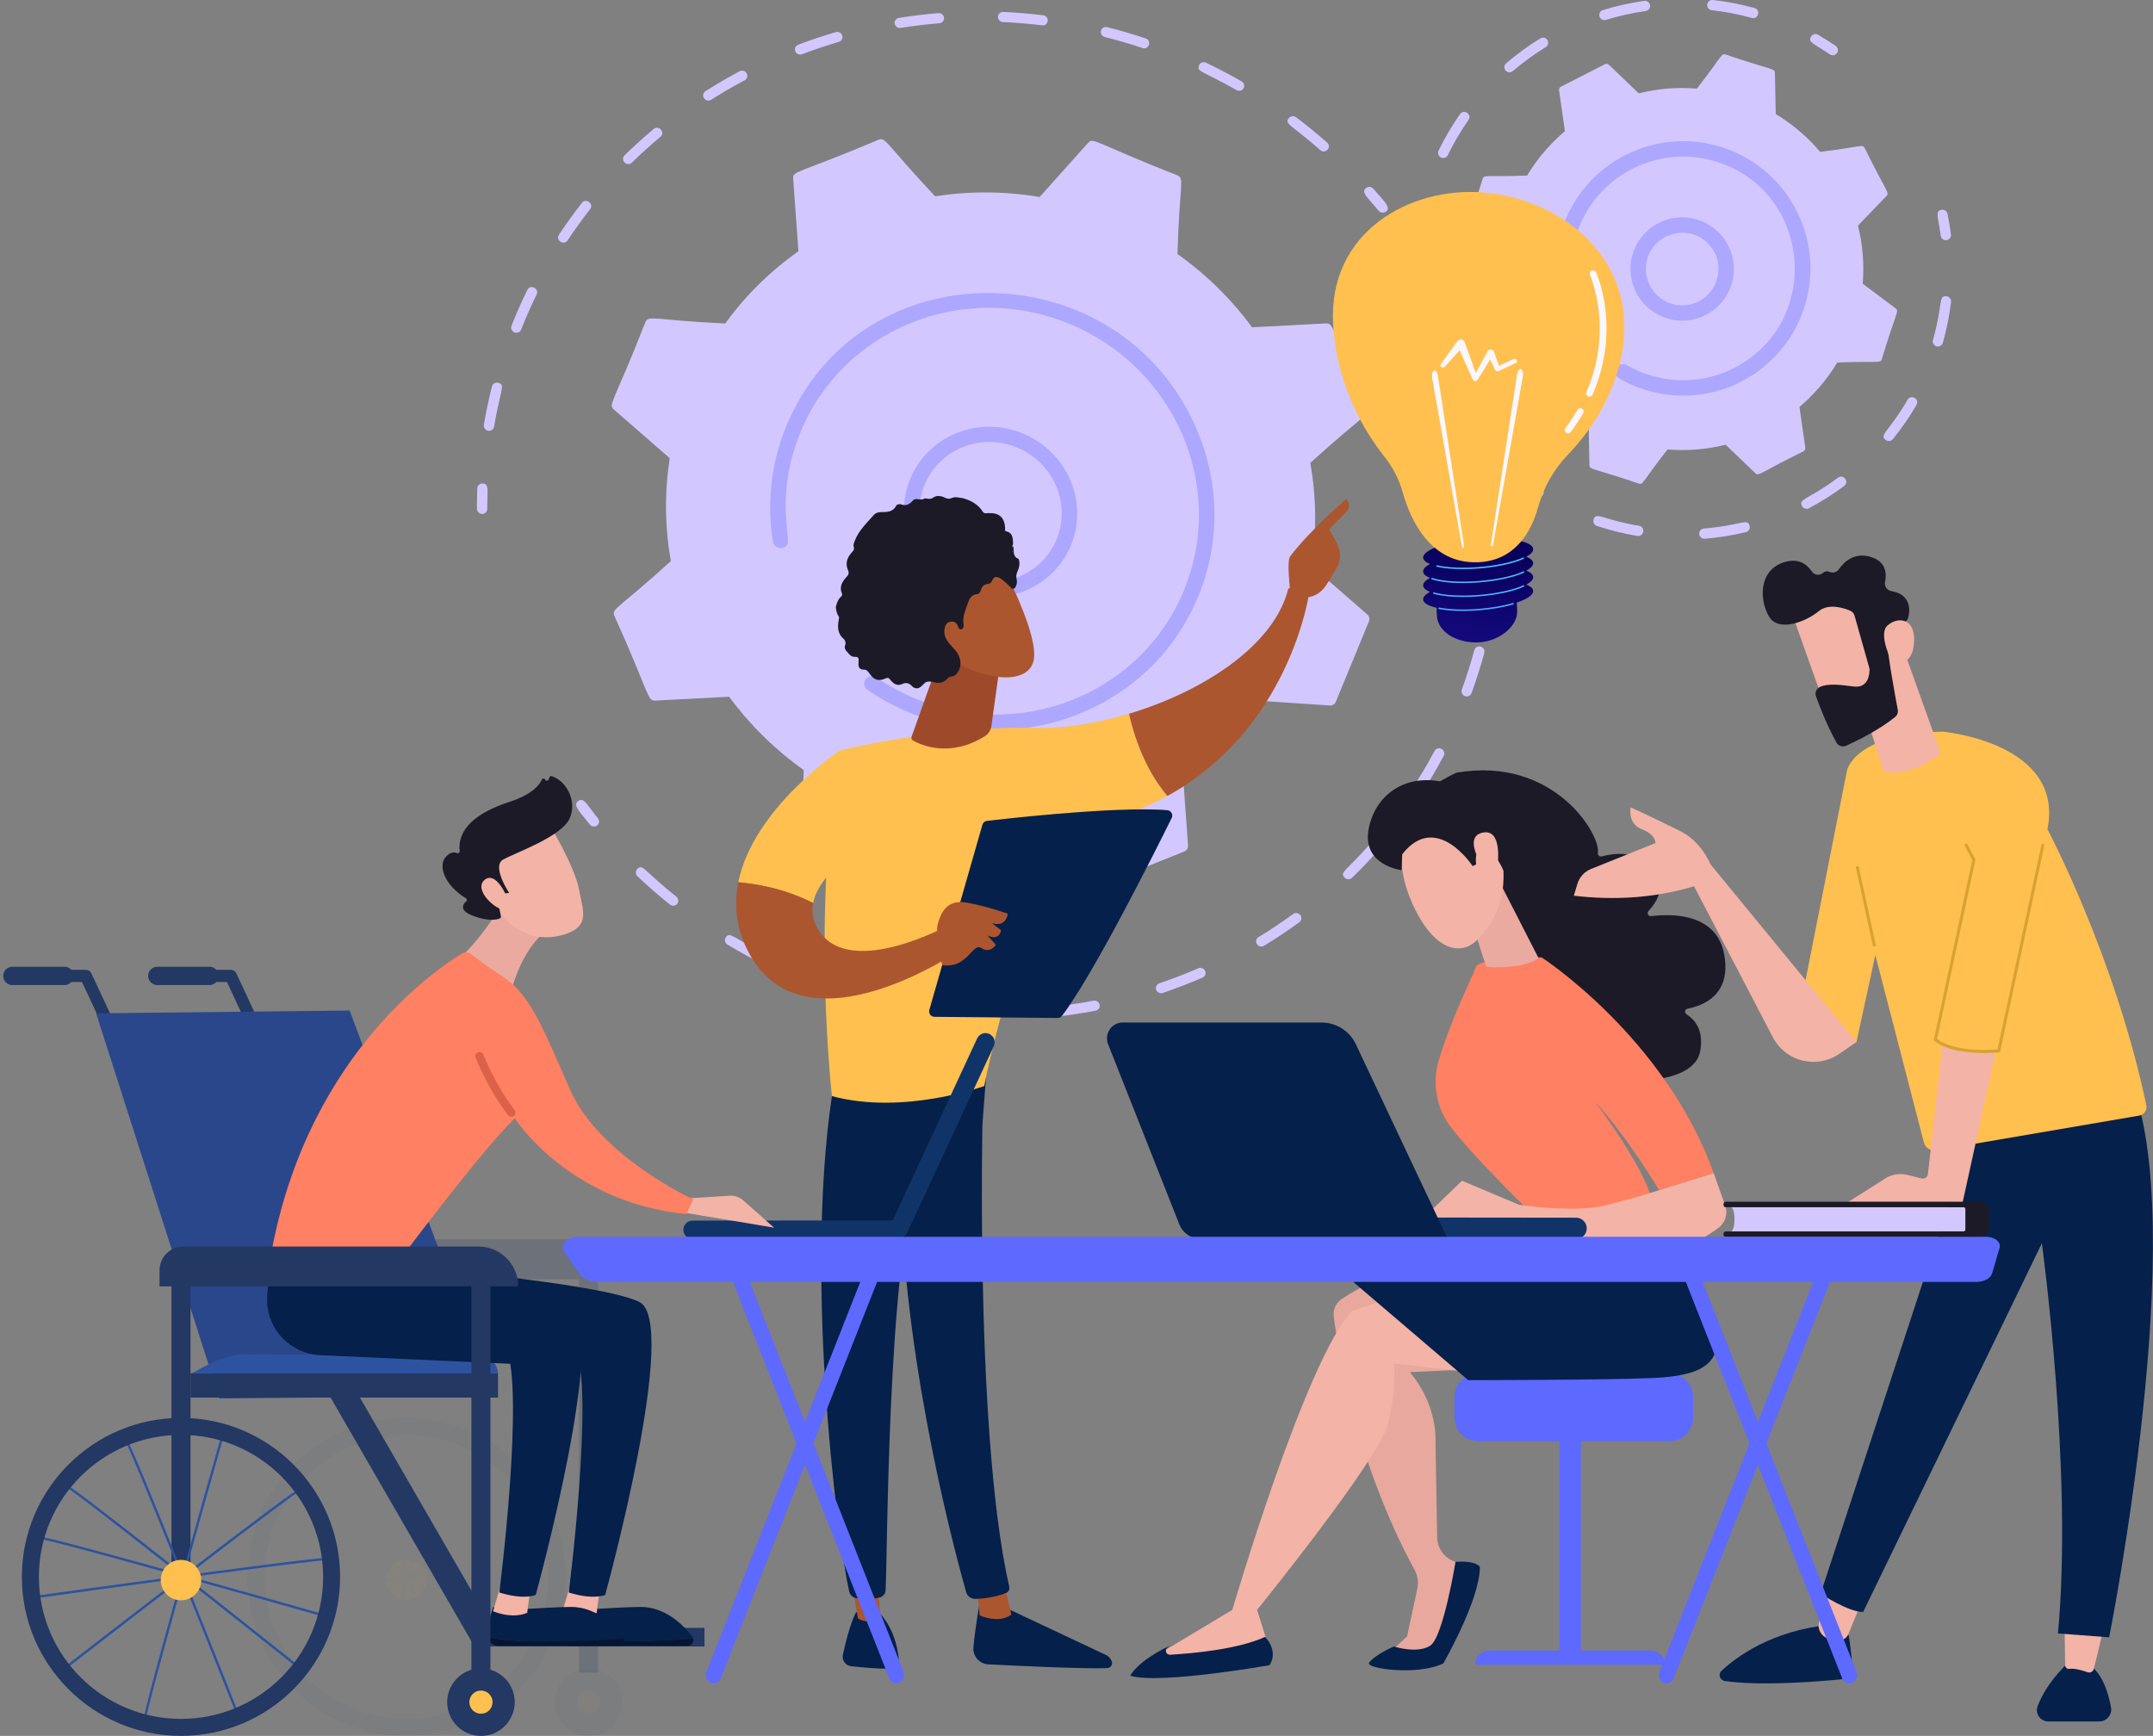
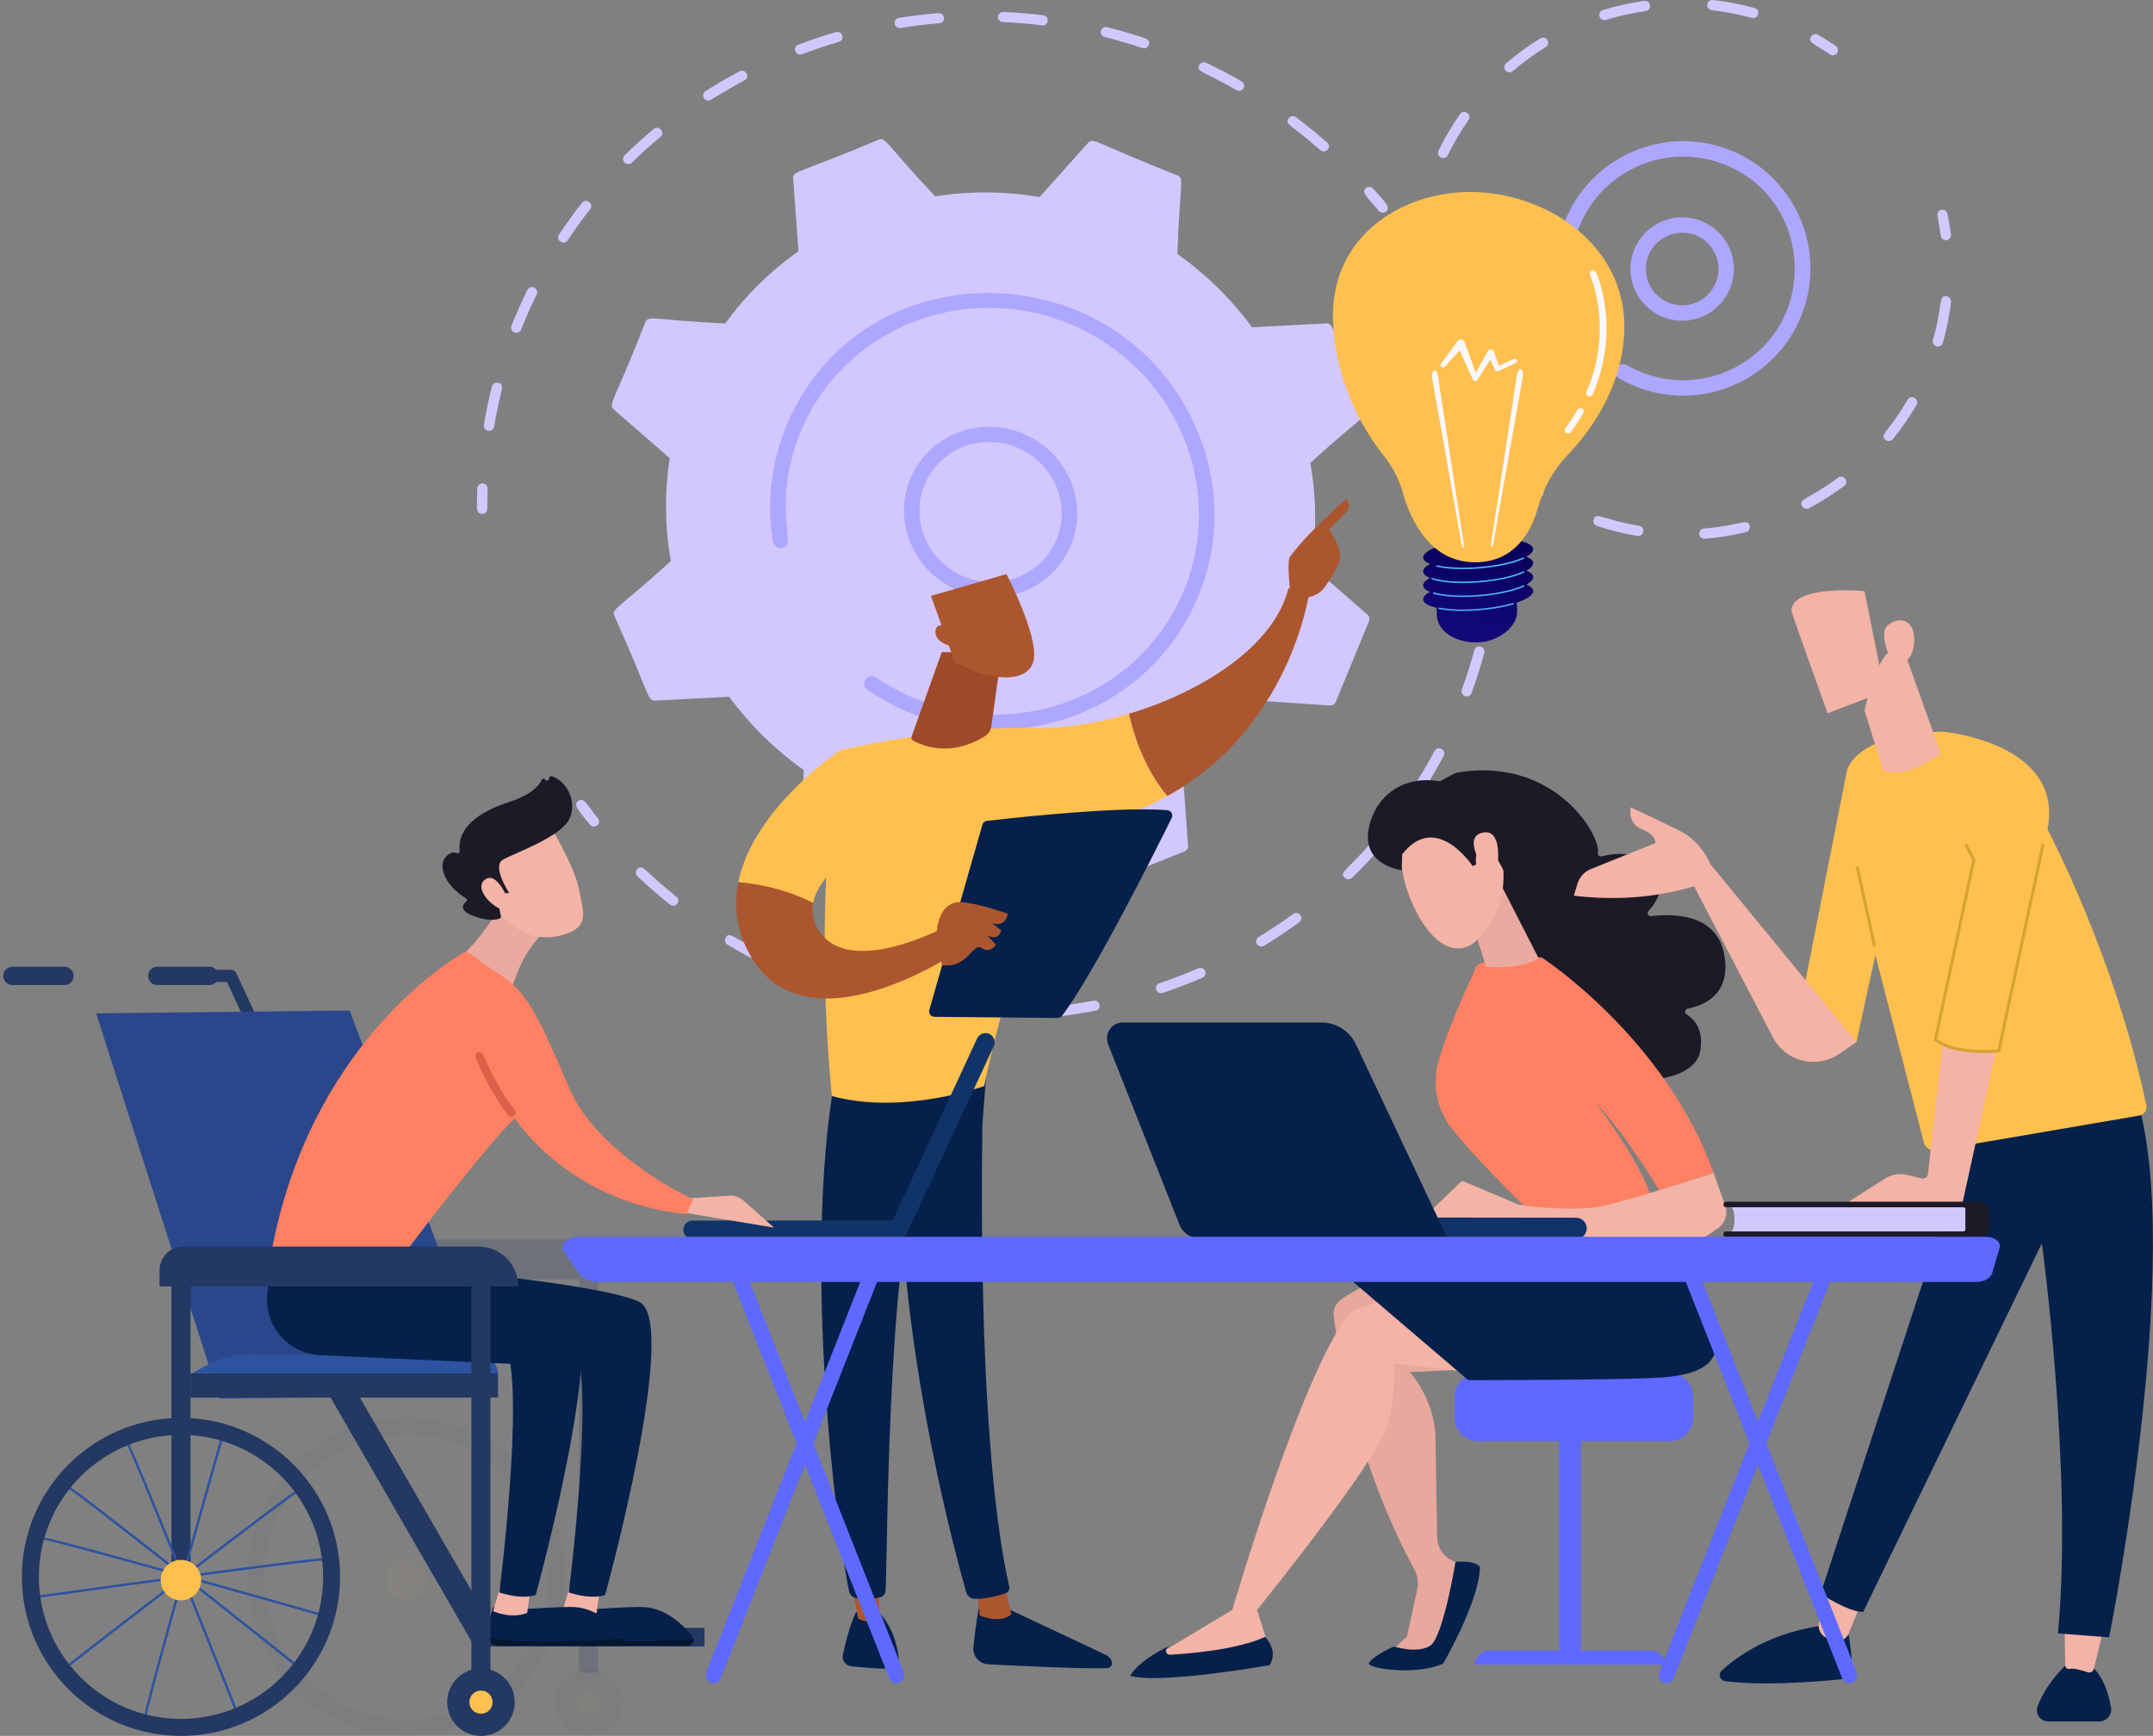
<svg xmlns="http://www.w3.org/2000/svg" width="661" height="533" viewBox="0 0 661 533" fill="none">
  <rect x="0" y="0" width="661" height="533" fill="#808080" stroke="none" />
  <g clip-path="url(#clip0_274_4944)">
    <path d="M147.363 157.651C146.81 157.395 146.431 156.851 146.431 156.216C146.431 154.13 146.455 152.011 146.538 149.925C146.571 149.068 147.305 148.408 148.18 148.45C150.3 148.549 149.574 150.618 149.599 156.258C149.599 157.115 148.897 157.808 148.023 157.799C147.792 157.799 147.569 157.742 147.363 157.651Z" fill="#D2C8FF" />
    <path d="M148.551 130.434C149.219 126.485 150.061 122.519 151.043 118.644C151.257 117.811 152.115 117.317 152.965 117.539C155.275 118.158 153.658 119.37 151.686 131.003C151.546 131.853 150.729 132.413 149.863 132.257C148.988 132.1 148.419 131.275 148.559 130.443L148.551 130.434ZM157.04 100.035C158.517 96.3 160.167 92.549 161.9 89.02C162.824 87.124 165.645 88.6 164.754 90.414C163.03 93.926 161.438 97.546 159.994 101.206C159.68 102.006 158.765 102.385 157.948 102.064C157.123 101.734 156.727 100.819 157.04 100.035ZM171.61 72.061C173.821 68.73 176.189 65.44 178.664 62.29C179.942 60.666 182.45 62.612 181.18 64.228C178.763 67.311 176.436 70.535 174.275 73.792C173.136 75.507 170.48 73.767 171.61 72.061ZM191.756 49.907C191.138 49.288 191.129 48.307 191.74 47.705C194.603 44.902 197.622 42.173 200.708 39.6C202.292 38.281 204.362 40.672 202.778 41.991C199.759 44.514 196.797 47.186 193.992 49.931C193.382 50.533 192.375 50.525 191.756 49.907ZM216.143 30.152C215.657 29.426 215.855 28.462 216.589 28C219.988 25.84 223.511 23.778 227.066 21.89C228.898 20.926 230.441 23.663 228.609 24.644C225.119 26.499 221.671 28.511 218.338 30.63C217.612 31.092 216.63 30.886 216.143 30.16V30.152ZM244.994 16.605C244.631 16.44 244.334 16.144 244.177 15.748C243.847 14.94 244.243 14.041 245.051 13.736C248.838 12.302 252.724 10.999 256.601 9.861C257.435 9.614 258.326 10.084 258.59 10.916C258.854 11.741 258.392 12.607 257.55 12.854C253.747 13.967 249.935 15.245 246.231 16.646C245.819 16.803 245.373 16.778 244.994 16.597V16.605ZM275.585 8.451C275.123 8.237 274.768 7.816 274.677 7.289C274.52 6.439 275.098 5.64 275.956 5.499C279.965 4.856 284.049 4.362 288.1 4.032C288.966 3.958 289.75 4.601 289.832 5.458C289.923 6.316 289.288 7.066 288.413 7.14C284.445 7.462 280.436 7.948 276.509 8.575C276.179 8.624 275.857 8.575 275.576 8.443L275.585 8.451ZM306.39 5.153C306.415 4.296 307.141 3.628 308.015 3.669C312.083 3.85 316.199 4.188 320.258 4.683C322.346 4.947 321.999 8.031 319.92 7.775C315.944 7.289 311.909 6.959 307.925 6.777C307.05 6.736 306.357 6.011 306.382 5.145L306.39 5.153ZM405.341 46.081C396.381 38.182 394.236 38.149 395.68 36.278C396.2 35.593 397.198 35.478 397.899 35.997C401.166 38.454 404.367 41.068 407.436 43.772C409.012 45.157 406.925 47.466 405.349 46.081H405.341ZM337.996 9.457C338.202 8.624 339.052 8.121 339.902 8.336C343.862 9.333 347.838 10.496 351.716 11.79C353.712 12.458 352.739 15.41 350.742 14.742C346.939 13.472 343.045 12.334 339.167 11.361C338.309 11.147 337.79 10.29 337.996 9.465V9.457ZM379.634 27.67C369.28 21.734 367.151 22.113 368.174 19.986C368.818 18.634 370.468 19.277 370.278 19.268C373.982 21.033 377.654 22.954 381.193 24.982C381.952 25.419 382.224 26.375 381.795 27.118C381.383 27.827 380.45 28.123 379.634 27.67Z" fill="#D2C8FF" />
    <path d="M423.268 64.739C419.91 60.6 417.749 59.133 419.366 57.756C420.018 57.195 421.024 57.278 421.602 57.937C425.248 62.076 427.104 63.75 425.496 65.003C425.017 65.382 423.821 65.415 423.268 64.739Z" fill="#D2C8FF" />
    <path d="M457.554 180.992C456.935 180.712 456.548 180.06 456.63 179.368C456.886 177.331 457.1 175.27 457.265 173.242C457.34 172.384 458.099 171.758 458.973 171.84C459.839 171.931 460.491 172.69 460.425 173.547C460.252 175.625 460.029 177.727 459.773 179.805C459.666 180.654 458.874 181.256 458.008 181.132C457.843 181.108 457.694 181.066 457.546 181L457.554 180.992Z" fill="#D2C8FF" />
    <path d="M234.986 296.396C231.034 294.442 227.116 292.307 223.345 290.039C222.595 289.586 222.347 288.629 222.793 287.896C224.055 285.834 224.806 287.904 236.364 293.618C237.148 294.005 237.478 294.945 237.098 295.712C236.43 297.056 234.788 296.388 234.986 296.396ZM253.87 302.662C254.638 300.37 255.892 302.25 268.324 305.367C269.182 305.573 269.702 306.43 269.504 307.263C269.306 308.096 268.448 308.599 267.598 308.392C263.341 307.329 259.068 306.067 254.885 304.649C254.052 304.361 253.598 303.47 253.87 302.662ZM205.674 277.746C202.242 275.001 198.892 272.074 195.7 269.048C195.064 268.446 195.04 267.456 195.634 266.838C197.325 265.098 197.597 267.283 207.646 275.339C208.33 275.891 208.446 276.872 207.901 277.532C207.357 278.191 206.359 278.29 205.674 277.738V277.746ZM288.256 312.078C287.654 311.798 287.266 311.171 287.332 310.495C287.415 309.637 288.19 309.027 289.057 309.118C293.338 309.596 297.686 309.901 301.976 310.017C302.851 310.041 303.552 310.759 303.544 311.616C303.535 312.482 302.818 313.158 301.943 313.133C297.562 313.01 293.124 312.704 288.751 312.218C288.578 312.202 288.405 312.152 288.248 312.078H288.256ZM322.502 312.144C322.015 311.921 321.652 311.46 321.578 310.899C321.471 310.041 322.081 309.275 322.948 309.176C327.205 308.714 331.503 308.071 335.702 307.263C336.56 307.098 337.402 307.65 337.583 308.491C337.765 309.341 337.22 310.157 336.362 310.322C332.072 311.154 327.691 311.806 323.344 312.276C323.047 312.309 322.75 312.251 322.494 312.136L322.502 312.144ZM355.807 304.814C355.428 304.641 355.123 304.328 354.966 303.907C354.669 303.091 355.098 302.209 355.915 301.928C359.957 300.56 363.983 299.01 367.894 297.311C368.686 296.965 369.626 297.328 369.997 298.111C370.36 298.903 370.014 299.818 369.214 300.164C365.229 301.895 361.112 303.478 356.987 304.88C356.583 305.012 356.162 304.979 355.799 304.814H355.807ZM386.572 290.476C386.299 290.353 386.06 290.146 385.887 289.883C385.417 289.149 385.639 288.184 386.374 287.739C390.004 285.538 393.576 283.147 397 280.648C397.693 280.137 398.691 280.286 399.219 280.986C399.747 281.679 399.615 282.66 398.914 283.163C395.416 285.719 391.769 288.151 388.065 290.402C387.595 290.682 387.034 290.699 386.563 290.484L386.572 290.476ZM412.848 269.493C411.107 267.753 413.31 267.588 421.593 258.041C422.938 256.483 425.363 258.535 424.018 260.094C421.197 263.351 418.186 266.525 415.092 269.534C414.473 270.128 413.475 270.12 412.848 269.501V269.493ZM434.496 243.686C432.409 242.359 434.512 241.732 440.428 230.577C441.385 228.771 444.206 230.239 443.241 232.061C441.22 235.87 439.017 239.63 436.682 243.233C436.212 243.967 435.222 244.148 434.496 243.686ZM449.643 213.691C448.9 213.345 448.521 212.496 448.801 211.729C450.253 207.747 451.54 203.674 452.638 199.617C452.86 198.793 453.727 198.306 454.576 198.546C455.426 198.785 455.921 199.642 455.698 200.475C454.576 204.614 453.265 208.769 451.78 212.826C451.483 213.634 450.583 214.038 449.758 213.733C449.717 213.716 449.676 213.7 449.635 213.683L449.643 213.691Z" fill="#D2C8FF" />
    <path d="M181.089 253.176C177.632 248.872 175.858 247.124 177.525 245.945C179.257 244.717 180.024 246.861 183.564 251.272C184.108 251.956 184.001 252.929 183.316 253.457C182.631 253.984 181.633 253.861 181.089 253.176Z" fill="#D2C8FF" />
    <path d="M201.17 215.118L223.849 213.922C230.127 222.456 237.816 230.091 246.759 236.431C246.099 258.156 244.515 259.632 246.776 260.572L272.07 271.035C272.813 271.34 273.654 271.15 274.182 270.573L289.074 253.935C299.873 255.757 310.697 255.773 321.158 254.157L336.404 271.027C336.94 271.62 337.79 271.818 338.524 271.521L363.612 261.429C364.347 261.133 364.8 260.407 364.743 259.624L363.134 237.272C371.697 231.237 379.32 223.8 385.599 215.101L408.286 216.618C409.086 216.668 409.812 216.223 410.109 215.497L420.29 190.762C420.587 190.037 420.381 189.204 419.778 188.676L402.618 173.72C404.277 163.117 404.112 152.457 402.288 142.126C418.458 127.409 420.57 127.54 419.622 125.331C408.707 101.107 409.565 99.17 407.082 99.302L384.402 100.497C378.124 91.964 370.435 84.329 361.492 77.989C362.152 56.28 363.736 54.787 361.476 53.847C336.165 43.888 335.67 42.066 334.069 43.855L319.178 60.493C308.379 58.671 297.555 58.654 287.094 60.27C272.046 44.292 271.996 42 269.736 42.907C245.085 53.328 243.344 52.388 243.517 54.804L245.126 77.156C236.562 83.191 228.939 90.628 222.661 99.326C200.972 98.32 199.074 96.663 198.142 98.922C188.506 123.566 186.609 124.119 188.465 125.735L205.625 140.691C203.967 151.294 204.132 161.955 205.955 172.286C189.843 186.953 187.665 186.854 188.622 189.08C199.536 213.304 198.678 215.241 201.162 215.11L201.17 215.118Z" fill="#D2C8FF" />
    <path d="M277.779 153.232C279.759 138.96 293.19 129.14 307.719 131.341C322.247 133.543 332.452 146.933 330.48 161.204C328.5 175.476 315.069 185.296 300.541 183.095C286.013 180.893 275.808 167.495 277.788 153.232H277.779ZM307.075 135.967C295.286 134.186 284.14 142.052 282.49 153.949C280.865 165.665 289.247 176.672 301.176 178.477C313.106 180.283 324.136 172.22 325.761 160.495C327.387 148.763 318.98 137.772 307.067 135.967H307.075Z" fill="#ADA7FF" />
    <path d="M276.616 217.665C273.036 216.016 269.595 214.071 266.361 211.861C265.388 211.201 265.058 209.965 265.528 208.951C265.586 208.827 265.652 208.711 265.726 208.604C266.46 207.549 267.945 207.293 269.026 208.035C272.739 210.575 276.756 212.743 280.956 214.483C312.594 227.559 348.581 213.724 362.457 183.622C362.812 182.855 363.15 182.072 363.48 181.281C376.623 149.373 360.717 112.84 328.327 99.434C295.979 86.06 258.92 100.81 245.802 132.628C238.006 151.574 242.7 164.989 241.801 166.935C240.836 169.037 237.651 168.559 237.288 166.267C235.275 153.751 236.859 140.518 242.494 128.299C266.807 75.573 344.175 77.733 367.366 131.729C374.502 148.342 374.692 166.588 367.886 183.111C367.531 183.969 367.168 184.81 366.78 185.642C359.735 200.937 347.244 212.776 331.355 219.166C314.599 225.902 296.07 225.77 279.174 218.787C278.307 218.432 277.458 218.053 276.608 217.665H276.616Z" fill="#ADA7FF" />
-     <path d="M474.088 118.587C477.924 123.105 482.503 127.038 487.725 130.187L487.981 142.859C488.006 144.269 489.21 143.725 503.186 148.499C504.481 148.919 504.332 147.708 511.955 138.003C518.036 138.498 524.05 137.979 529.8 136.552L538.949 145.333C539.964 146.306 540.426 145.069 553.692 138.572C554.088 138.366 554.311 137.937 554.253 137.5L552.463 124.943C556.984 121.109 560.919 116.534 564.071 111.314C576.182 110.82 577.295 111.653 577.716 110.342C582.089 95.93 583.12 95.534 582.023 94.718L571.883 87.108C572.378 81.031 571.859 75.02 570.431 69.274L579.218 60.13C580.191 59.116 578.954 58.654 572.453 45.397C571.834 44.193 571.133 45.133 558.815 46.625C554.979 42.107 550.4 38.174 545.178 35.024L544.922 22.352C544.898 20.942 543.693 21.486 529.718 16.712C528.431 16.3 528.604 17.454 520.948 27.208C514.868 26.714 508.853 27.233 503.103 28.659L493.954 19.878C493.632 19.573 493.154 19.499 492.758 19.705L479.211 26.639C478.815 26.846 478.592 27.274 478.658 27.711L480.449 40.268C475.928 44.102 471.992 48.678 468.841 53.897C456.73 54.392 455.616 53.559 455.195 54.87C450.823 69.282 449.792 69.678 450.889 70.494L461.028 78.104C460.533 84.18 461.053 90.191 462.48 95.938C454.271 104.842 452.885 105.04 453.512 106.277L460.451 119.815C461.069 121.027 461.837 120.071 474.088 118.587Z" fill="#D2C8FF" />
    <path d="M500.603 81.575C501.173 72.819 508.713 66.198 517.475 66.767C526.228 67.336 532.861 74.872 532.292 83.628C531.722 92.359 524.157 99.005 515.42 98.436C506.684 97.867 500.034 90.306 500.603 81.575ZM505.331 81.88C504.935 88.014 509.604 93.324 515.734 93.72C525.584 94.355 531.368 82.688 524.834 75.251C518.324 67.847 505.974 71.978 505.331 81.88Z" fill="#ADA7FF" />
    <path d="M436.748 106.343C436.138 104.298 435.601 102.204 435.148 100.118C434.966 99.269 435.502 98.428 436.36 98.246C438.505 97.785 438.2 100.176 439.768 105.444C440.015 106.277 439.545 107.159 438.703 107.406C437.87 107.654 436.987 107.184 436.74 106.343H436.748Z" fill="#D2C8FF" />
    <path d="M433.374 79.11C433.547 74.93 434.051 70.576 434.925 66.215C435.338 64.162 438.423 64.797 438.019 66.833C435.758 78.121 437.524 80.866 434.884 80.751C434.009 80.709 433.341 79.976 433.374 79.11ZM442.383 48.348C441.6 47.969 441.278 47.021 441.657 46.237C443.547 42.354 445.766 38.586 448.249 35.041C449.445 33.334 452.028 35.14 450.84 36.846C448.455 40.26 446.318 43.879 444.503 47.623C443.835 48.999 442.202 48.348 442.391 48.348H442.383ZM462.769 22.063C462.571 21.973 462.381 21.832 462.233 21.659C461.664 21 461.746 20.002 462.406 19.433C465.698 16.622 469.229 14.049 472.908 11.782C473.651 11.329 474.624 11.559 475.078 12.301C475.532 13.043 475.301 14.016 474.558 14.47C471.019 16.646 467.62 19.128 464.452 21.832C463.965 22.245 463.305 22.319 462.769 22.063ZM491.916 6.035C491.52 5.854 491.207 5.508 491.066 5.062C490.811 4.23 491.281 3.347 492.114 3.092C496.247 1.822 500.521 0.874 504.803 0.272C505.669 0.148 506.461 0.75 506.585 1.616C506.708 2.482 506.106 3.273 505.24 3.397C501.115 3.974 497.015 4.889 493.038 6.101C492.65 6.217 492.254 6.184 491.916 6.027V6.035ZM524.141 1.393C524.24 0.528 525.023 -0.091 525.89 3.5936e-05C530.204 0.486 534.494 1.319 538.652 2.457C540.657 3.001 539.832 6.052 537.811 5.499C533.81 4.395 529.676 3.603 525.535 3.133C524.652 3.026 524.05 2.234 524.141 1.385V1.393Z" fill="#D2C8FF" />
    <path d="M561.802 16.696C557.034 13.415 554.938 13.076 556.003 11.238C556.44 10.488 557.389 10.215 558.156 10.669C559.996 11.732 561.819 12.895 563.584 14.107C564.302 14.602 564.484 15.583 563.989 16.3C563.502 17.009 562.528 17.207 561.794 16.704L561.802 16.696Z" fill="#D2C8FF" />
    <path d="M595.834 72.39C595.1 66.627 593.953 64.863 596.04 64.426C596.898 64.252 597.732 64.797 597.905 65.646C598.334 67.724 598.697 69.859 598.969 71.986C599.076 72.852 598.466 73.644 597.608 73.751C596.75 73.858 595.95 73.256 595.842 72.39H595.834Z" fill="#D2C8FF" />
    <path d="M489.261 159.489C490.086 156.999 491.95 159.564 503.195 161.443C505.249 161.781 504.738 164.898 502.675 164.552C498.468 163.851 494.293 162.82 490.267 161.485C489.45 161.221 488.988 160.33 489.269 159.489H489.261ZM521.683 163.975C521.609 163.109 522.261 162.342 523.127 162.276C534.586 161.336 536.55 158.937 537.168 161.493C537.375 162.342 536.855 163.191 536.005 163.397C531.872 164.395 527.631 165.079 523.383 165.426C522.516 165.5 521.757 164.849 521.683 163.983V163.975ZM553.256 155.383C552.027 153.067 555.137 153.512 564.294 146.677C565.969 145.432 567.858 147.955 566.184 149.208C562.768 151.756 559.138 154.056 555.384 156.043C554.617 156.447 553.66 156.158 553.248 155.392L553.256 155.383ZM578.913 135.076C576.867 133.419 579.92 132.611 585.662 122.742C586.71 120.944 589.44 122.519 588.393 124.325C586.256 127.994 583.814 131.531 581.133 134.837C580.58 135.513 579.59 135.612 578.913 135.068V135.076ZM593.45 104.389C596.568 93.341 595.009 90.644 597.624 90.966C598.491 91.073 599.101 91.856 599.002 92.722C598.482 96.952 597.641 101.173 596.486 105.246C596.247 106.087 595.38 106.574 594.539 106.334C593.706 106.095 593.211 105.23 593.45 104.389Z" fill="#D2C8FF" />
    <path d="M471.481 152.506C469.683 151.352 467.917 150.107 466.218 148.82C465.525 148.293 465.393 147.303 465.913 146.611C467.241 144.863 468.561 146.875 473.189 149.851C473.923 150.321 474.13 151.302 473.659 152.028C473.181 152.77 472.199 152.968 471.481 152.498V152.506Z" fill="#D2C8FF" />
    <path d="M497.205 116.278C495.901 115.536 495.645 114.068 496.256 112.996C496.908 111.867 498.368 111.479 499.49 112.131C501.594 113.343 503.838 114.34 506.181 115.099C506.692 115.157 518.721 119.955 532.391 112.98C559.509 99.096 556.299 59.099 527.276 49.742C510.578 44.358 492.7 52.487 485.539 68.029C478.32 83.686 486.48 91.832 481.488 92.986C480.218 93.283 478.947 92.491 478.65 91.213C477.058 84.354 477.363 77.164 479.541 70.42C486.141 49.956 508.194 38.611 528.744 45.231C550.854 52.355 562.132 77.329 552.216 98.832C544.221 116.171 524.116 125.834 504.745 119.592C502.122 118.743 499.589 117.63 497.221 116.27L497.205 116.278Z" fill="#ADA7FF" />
    <path d="M470.696 172.83C470.639 172.088 469.88 171.453 468.601 170.942C469.987 170.175 470.762 169.359 470.696 168.551C470.498 166.118 462.776 164.75 453.454 165.5C444.131 166.25 436.731 168.839 436.921 171.271C436.979 172.013 437.738 172.648 439.016 173.159C437.63 173.926 436.855 174.743 436.921 175.551C436.979 176.293 437.738 176.927 439.016 177.439C437.63 178.205 436.855 179.022 436.921 179.83C436.979 180.572 437.738 181.207 439.016 181.718C437.63 182.484 436.855 183.301 436.921 184.109C437.012 185.189 438.571 186.055 441.087 186.623C441.054 187.423 441.071 188.289 441.153 189.254C441.516 193.739 446.573 197.259 453.256 197.259C459.938 197.259 465.722 192.461 465.788 187.959C465.804 186.854 465.755 185.881 465.656 185.024C468.857 183.96 470.804 182.649 470.696 181.388C470.639 180.646 469.88 180.011 468.601 179.5C469.987 178.733 470.762 177.917 470.696 177.109C470.639 176.367 469.88 175.732 468.601 175.221C469.987 174.454 470.762 173.638 470.696 172.83Z" fill="url(#paint0_linear_274_4944)" />
    <path d="M449.14 187.596C446.368 187.596 443.835 187.39 441.739 186.995C441.616 186.97 441.541 186.854 441.558 186.731C441.583 186.607 441.698 186.533 441.822 186.549C445.097 187.176 449.478 187.316 454.147 186.937C457.967 186.632 461.539 186.013 464.485 185.156C464.6 185.123 464.724 185.189 464.765 185.304C464.798 185.42 464.732 185.543 464.617 185.585C461.647 186.45 458.041 187.069 454.189 187.382C452.456 187.522 450.757 187.588 449.14 187.588V187.596Z" fill="url(#paint1_linear_274_4944)" />
    <path d="M449.189 183.309C445.592 183.309 442.375 182.971 440.106 182.328C439.991 182.295 439.916 182.171 439.949 182.048C439.982 181.932 440.106 181.858 440.23 181.891C443.464 182.814 448.67 183.095 454.156 182.658C459.584 182.221 464.642 181.116 467.694 179.714C467.81 179.665 467.942 179.714 467.991 179.822C468.041 179.937 467.991 180.069 467.884 180.118C464.79 181.545 459.667 182.658 454.197 183.103C452.489 183.243 450.806 183.309 449.197 183.309H449.189Z" fill="url(#paint2_linear_274_4944)" />
    <path d="M449.14 179.03C445.254 179.03 441.855 178.634 439.57 177.876C439.454 177.834 439.388 177.711 439.429 177.595C439.471 177.48 439.594 177.414 439.71 177.455C442.894 178.502 448.29 178.849 454.156 178.379C459.584 177.942 464.641 176.845 467.694 175.435C467.809 175.386 467.941 175.435 467.991 175.542C468.04 175.658 467.991 175.79 467.884 175.839C464.79 177.266 459.667 178.379 454.197 178.824C452.464 178.964 450.765 179.03 449.156 179.03H449.14Z" fill="url(#paint3_linear_274_4944)" />
    <path d="M449.172 174.751C446.087 174.751 443.29 174.503 441.104 174.017C440.98 173.992 440.906 173.869 440.931 173.753C440.955 173.63 441.079 173.555 441.195 173.58C444.47 174.306 449.189 174.495 454.139 174.1C459.518 173.663 464.55 172.574 467.611 171.189C467.726 171.14 467.858 171.189 467.908 171.296C467.957 171.412 467.908 171.544 467.801 171.593C464.699 173.003 459.609 174.108 454.18 174.545C452.464 174.685 450.781 174.751 449.164 174.751H449.172Z" fill="url(#paint4_linear_274_4944)" />
    <path d="M430.668 151.212C429.537 147.205 427.615 143.453 425.016 140.188C419.464 133.196 410.406 118.974 409.292 99.566C407.667 71.335 432.722 57.203 455.583 59.116C478.443 61.037 501.007 78.046 498.532 104.315C497.014 120.475 487.964 132.735 481.224 139.776C476.942 144.245 473.889 149.719 472.239 155.68C470.218 162.977 465.408 172.071 453.966 172.624C439.165 173.341 433.019 159.555 430.659 151.212H430.668Z" fill="#FFC04F" />
    <path d="M457.752 166.992L465.755 114.992C465.92 113.92 466.448 113.194 466.935 113.384C467.421 113.565 467.685 114.588 467.52 115.66C467.52 115.684 467.512 115.726 467.504 115.75L458.396 167.264C458.33 167.652 458.132 167.899 457.959 167.809C457.794 167.726 457.703 167.363 457.761 166.984L457.752 166.992Z" fill="#FBF7FF" />
    <path d="M449.453 167.405L441.45 115.404C441.285 114.332 440.757 113.607 440.271 113.796C439.784 113.978 439.52 115 439.685 116.072C439.685 116.097 439.693 116.138 439.701 116.163L448.809 167.677C448.875 168.064 449.073 168.312 449.247 168.221C449.412 168.138 449.502 167.776 449.445 167.396L449.453 167.405Z" fill="#FBF7FF" />
    <path d="M465.697 110.531C465.491 110.201 465.021 110.086 464.65 110.259L460.195 112.337L458.652 107.934C458.569 107.703 458.38 107.497 458.108 107.39C457.596 107.176 456.985 107.365 456.738 107.81V107.827L453.067 114.505L449.668 105.007V104.991C449.577 104.76 449.404 104.554 449.148 104.414C448.579 104.1 447.828 104.249 447.465 104.743L442.342 111.793C442.135 112.081 442.202 112.469 442.523 112.683C442.862 112.914 443.348 112.856 443.612 112.568L448.125 107.538L452.184 116.575C452.25 116.723 452.374 116.855 452.539 116.929C452.918 117.111 453.397 116.987 453.603 116.657L457.522 110.375L458.998 113.549L459.015 113.574C459.015 113.574 459.04 113.615 459.048 113.64C459.254 113.969 459.724 114.085 460.096 113.912L465.384 111.446C465.763 111.273 465.904 110.861 465.697 110.54V110.531Z" fill="#FBF7FF" />
    <path d="M481.405 133.073C481.191 133.073 480.985 133.007 480.803 132.875C480.349 132.545 480.259 131.902 480.597 131.457C481.958 129.626 483.204 127.73 484.309 125.826C484.59 125.339 485.209 125.174 485.695 125.455C486.182 125.735 486.347 126.353 486.067 126.84C484.928 128.81 483.633 130.772 482.23 132.669C482.032 132.941 481.727 133.081 481.414 133.081L481.405 133.073Z" fill="#FBF7FF" />
    <path d="M487.988 121.786C487.856 121.786 487.716 121.761 487.584 121.703C487.073 121.48 486.833 120.879 487.056 120.367C495.512 100.909 488.219 84.585 488.145 84.42C487.914 83.908 488.137 83.306 488.648 83.076C489.16 82.845 489.762 83.067 489.993 83.579C490.315 84.279 497.732 100.901 488.921 121.184C488.756 121.563 488.384 121.794 487.988 121.794V121.786Z" fill="#FBF7FF" />
    <path d="M300.845 491.677C300.845 491.677 299.525 498.751 298.849 505.751C298.585 508.488 300.672 510.887 303.419 511.027C312.758 511.506 332.74 512.454 339.909 512.198C340.99 512.157 341.699 511.06 341.311 510.054C340.981 509.213 340.346 508.529 339.529 508.142L306.661 492.666L300.837 491.668L300.845 491.677Z" fill="#05204A" />
    <path d="M299.855 487.505L300.779 495.989C300.779 495.989 306.538 498.734 310.514 495.741L308.213 486.276L299.855 487.505Z" fill="#AC562F" />
    <path d="M302.133 328.221C301.679 330.431 298.75 438.612 309.855 487.208C310.036 487.999 309.624 488.816 308.873 489.112C307.091 489.821 303.601 490.836 299.427 490.934C298.131 490.967 296.985 490.118 296.63 488.873C293.429 477.594 278.117 421.075 276.558 367.211C274.825 307.024 276.574 365.167 276.574 365.167L278.282 327.99L302.116 328.221H302.133Z" fill="#05204A" />
    <path d="M262.829 495.016C262.829 495.016 260.8 498.569 258.779 508.059C258.416 509.774 259.595 511.423 261.336 511.613C264.422 511.943 269.165 512.38 272.969 512.388C274.726 512.388 276.104 510.879 275.914 509.139C275.526 505.668 274.264 499.963 270.254 495.494L262.821 495.024L262.829 495.016Z" fill="#05204A" />
    <path d="M261.188 484.1L263.415 496.937C263.415 496.937 265.725 498.685 270.329 497.481L269.339 483.687L261.188 484.108V484.1Z" fill="#AC562F" />
    <path d="M256.296 331.107C246.288 388.104 257.005 472.227 260.726 488.7C260.957 489.706 261.757 490.489 262.78 490.671C264.512 490.976 267.367 491.239 270.189 490.448C271.162 490.176 271.847 489.31 271.896 488.296C272.548 475.005 272.383 393.389 281.516 361.226C281.978 359.593 282.993 358.183 284.379 357.21L301.613 345.214L303.114 325.566L256.296 331.107Z" fill="#05204A" />
    <path d="M317.642 223.511C289.279 222.769 257.904 230.387 257.904 230.387C248.977 279.609 255.412 336.549 255.412 336.549C277.316 342.51 302.173 333.473 302.173 333.473C306.018 312.902 323.607 255.064 323.607 255.064C337.483 253.481 348.934 249.59 358.389 244.395C351.294 236.019 348.019 225.416 346.608 219.15C336.551 222.167 326.387 223.734 317.634 223.511H317.642Z" fill="#FFC04F" />
    <path d="M401.825 182.559C399.07 179.17 395.53 180.728 395.53 180.728C391.191 198.306 369.163 212.389 346.616 219.158C348.027 225.424 351.302 236.027 358.397 244.404C395.918 223.791 401.833 182.567 401.833 182.567L401.825 182.559Z" fill="#AC562F" />
    <path d="M401.141 183.408C401.421 184.34 398.031 185.716 396.084 181.907C396.034 180.093 395.003 172.302 396.1 170.834C401.958 163.01 413.26 153.24 413.26 153.24C415.133 155.128 413.557 156.95 413.557 156.95L408.063 162.556C409.185 164.618 410.554 166.366 411.181 168.864C411.66 170.752 411.338 172.755 410.364 174.462C409.391 176.169 408.071 178.395 406.825 180.126C404.466 183.416 401.141 183.408 401.141 183.408Z" fill="#AC562F" />
    <path d="M268.522 257.942L257.904 230.387C257.904 230.387 231.24 248.122 226.661 270.895C231.661 271.307 240.76 272.7 249.637 277.284C251.7 266.533 268.522 257.942 268.522 257.942Z" fill="#FFC04F" />
    <path d="M291.432 283.987C291.432 283.987 261.526 300.502 251.626 286.065C249.572 283.064 249.102 280.104 249.638 277.284C240.761 272.7 231.669 271.315 226.662 270.895C225.284 277.763 225.911 285.076 229.879 292.513C247.155 324.824 295.293 291.358 295.293 291.358L291.424 283.987H291.432Z" fill="#AC562F" />
    <path d="M289.131 200.227L279.858 226.224C279.701 226.652 279.875 227.131 280.279 227.361C282.729 228.747 291.548 232.762 302.298 226.092C303.42 225.399 304.187 224.253 304.369 222.95L307.504 200.401L289.131 200.227Z" fill="#9E4A2A" />
    <path d="M308.997 176.26C308.997 176.26 318.732 195 317.387 202.52C316.042 210.039 303.766 209.379 293.099 203.163L285.798 182.963L308.997 176.268V176.26Z" fill="#AC562F" />
    <path d="M294.79 194.448C294.79 194.448 287.778 189.542 287.225 193.615C286.672 197.688 293.52 199.576 296.943 198.092L294.79 194.456V194.448Z" fill="#AC562F" />
    <path d="M285.319 310.091L301.613 253.234C301.794 252.591 302.347 252.121 303.015 252.038C305.969 251.692 314.524 250.728 324.399 249.895C336.296 248.889 350.106 248.073 358.364 248.765C359.536 248.864 360.245 250.101 359.726 251.156C355.031 260.646 335.726 299.257 326.049 311.905C325.727 312.325 325.232 312.573 324.704 312.564L286.903 312.21C285.806 312.202 285.014 311.146 285.319 310.091Z" fill="#05204A" />
    <path d="M289.254 296.355C289.254 296.355 286.986 287.03 287.901 283.724C288.817 280.417 290.591 276.163 296.506 277.103C302.421 278.051 309.393 280.541 309.393 280.541C309.393 280.541 309.038 284.853 304.55 283.46L307.338 285.612C307.338 285.612 306.942 289.066 303.147 287.219L305.738 290.08C305.738 290.08 304.104 292.917 301.316 291.095C298.527 289.281 297.183 297.484 289.263 296.355H289.254Z" fill="#AC562F" />
    <path d="M212.472 380.412C212.521 380.412 212.571 380.412 212.62 380.412L275.659 380.346C277.218 380.346 278.48 379.084 278.48 377.526C278.48 375.968 277.21 374.69 275.659 374.714L212.62 374.78C211.061 374.78 209.799 376.042 209.799 377.6C209.799 379.109 210.987 380.337 212.48 380.412H212.472Z" fill="#103468" />
    <path d="M300.062 318.715C300.038 318.756 300.021 318.797 299.996 318.847L273.473 376.001C272.813 377.41 273.431 379.092 274.842 379.744C276.253 380.395 277.952 379.793 278.588 378.367L305.111 321.213C305.771 319.803 305.153 318.121 303.742 317.47C302.372 316.835 300.755 317.396 300.062 318.715Z" fill="#103468" />
    <path d="M485.357 437.846H478.707V509.749H485.357V437.846Z" fill="#5E69FF" />
    <path d="M511.171 511.135H452.901C452.901 508.744 454.84 506.806 457.233 506.806H506.84C509.232 506.806 511.171 508.744 511.171 511.135Z" fill="#5E69FF" />
    <path d="M512.672 421.735H453.709C449.759 421.735 446.557 424.936 446.557 428.883V435.356C446.557 439.304 449.759 442.504 453.709 442.504H512.672C516.622 442.504 519.825 439.304 519.825 435.356V428.883C519.825 424.936 516.622 421.735 512.672 421.735Z" fill="#5E69FF" />
    <path d="M432.92 389.901C432.92 389.901 423.036 391.435 411.915 398.855C410.166 400.026 409.209 402.063 409.473 404.149C410.801 414.686 416.279 448.787 434.322 482.096C435.271 483.852 435.543 485.897 435.131 487.851L431.996 502.436L426.179 507.886H441.153L451.127 480.917L446.862 479.573C443.554 478.526 441.285 475.492 441.227 472.029L440.724 443.098C441.153 430.211 432.821 421.315 432.821 421.315L456.737 420.152L432.92 389.91V389.901Z" fill="#E8A89E" />
    <path d="M420.33 510.508C418.969 512.289 435.007 514.647 443.117 510.747C443.117 510.747 454.353 491.207 454.353 481.148C454.353 481.148 453.463 479.095 446.863 479.565C446.863 479.565 443.092 502.7 439.107 505.289C435.123 507.878 427.962 505.553 427.962 505.553C427.962 505.553 422.343 507.878 420.33 510.516V510.508Z" fill="#05204A" />
    <path d="M453.71 421.735C453.586 421.513 427.961 418.66 427.961 418.66C427.961 418.66 428.803 426.443 426.18 437.161C423.556 447.88 385.936 494.315 385.936 494.315L389.88 506.814C377.686 511.06 365.691 511.736 353.885 508.974L378.33 494.315C378.33 494.315 401.207 416.401 415.223 402.5L440.906 393.62L453.71 421.743V421.735Z" fill="#F3B3A6" />
    <path d="M511.171 376.396C511.171 376.396 525.93 398.336 527.143 408.354C528.355 418.363 523.1 422.428 507.607 423.104C492.113 423.772 450.764 423.763 450.764 423.763L415.471 393.62C415.471 393.62 441.194 384.452 447.877 381.855C454.567 379.257 511.162 376.405 511.162 376.405L511.171 376.396Z" fill="#05204A" />
    <path d="M388.395 502.601C388.395 502.601 392.643 506.715 389.772 511.283C389.772 511.283 356.129 517.244 346.996 514.54C346.996 514.54 348.894 510.211 359.181 505.289L358.422 505.874C357.465 506.608 358.026 508.15 359.231 508.076C366.004 507.688 380.037 506.451 388.395 502.601Z" fill="#05204A" />
    <path d="M447.226 237.231C477.404 232.102 491.611 256.697 490.571 261.866C490.431 262.551 491.083 263.128 491.759 262.946C495.224 262.015 502.88 260.836 507.624 266.78C511.815 272.024 508.68 276.979 506.131 279.692C505.512 280.351 506.032 281.415 506.923 281.3C513.292 280.5 527.135 280.302 529.396 293.263C531.508 305.35 523.093 308.755 518.101 309.712C517.26 309.876 517.062 310.981 517.788 311.443C520.279 313.018 523.159 316.283 521.995 322.722C520.172 332.814 500.372 331.989 498.062 331.857C497.914 331.849 497.773 331.808 497.65 331.734L465.945 313.661C465.697 313.521 465.524 313.273 465.475 312.993L459.073 276.048C459.023 275.751 459.114 275.446 459.328 275.223L438.662 246.069C431.155 244.964 446.879 237.272 447.234 237.214L447.226 237.231Z" fill="#1C1A27" />
    <path d="M471.249 373.494C471.249 373.494 454.056 357.136 445.6 346.302C441.029 340.449 439.586 332.731 441.706 325.616C445.567 312.606 452.439 299.133 453.058 297.039C454.015 293.824 473.295 293.956 473.295 293.956C473.295 293.956 511.229 318.558 526.128 360.228L509.389 365.439C509.389 365.439 499.489 348.834 489.696 338.28C489.696 338.28 506.625 360.632 507.227 369.784L471.249 373.502V373.494Z" fill="#FF8062" />
    <path d="M450.723 279.065C450.921 279.733 455.954 296.404 456.35 296.751C456.746 297.097 467.38 297.666 472.388 294.244L459.963 269.963L450.715 279.065H450.723Z" fill="#EAAAA0" />
    <path d="M430.56 257.645C430.56 257.645 428.127 267.193 434.859 280.038C441.582 292.884 449.197 292.867 453.363 288.753C457.53 284.639 462.661 277.664 461.44 265.247C460.219 252.83 434.075 245.492 430.56 257.637V257.645Z" fill="#F3B3A6" />
    <path d="M452.126 265.931C452.126 265.931 440.963 248.881 430.502 262.303L430.313 267.184C430.313 267.184 418.053 265.733 420.198 254.495C422.343 243.266 432.936 236.241 446.582 241.106C460.227 245.97 468.04 250.958 468.923 260.729C469.805 270.499 462.026 268.355 462.026 268.355C462.026 268.355 459.485 261.479 455.879 260.762C452.274 260.044 453.206 265.412 453.206 265.412L452.126 265.931Z" fill="#1C1A27" />
    <path d="M454.988 265.7C454.988 265.7 449.197 256.969 455.128 255.666C461.06 254.364 460.136 264.175 459.501 267.803L454.988 265.7Z" fill="#F3B3A6" />
    <path d="M436.228 374.706L448.858 362.537L466.332 369.916C466.332 369.916 483.723 372.612 493.681 369.916L503.638 367.22L526.136 360.22L529.667 370.196C530.566 372.727 529.667 375.539 527.473 377.097C525.526 378.482 523.249 379.999 521.788 380.634C518.827 381.929 448.768 379.736 448.768 379.736L436.236 374.698L436.228 374.706Z" fill="#F3B3A6" />
    <path d="M484.029 380.445C483.971 380.445 483.913 380.445 483.864 380.445L410.596 380.362C408.781 380.362 407.32 378.895 407.32 377.081C407.32 375.267 408.797 373.774 410.604 373.807L483.872 373.89C485.687 373.89 487.147 375.357 487.147 377.171C487.147 378.927 485.761 380.354 484.029 380.445Z" fill="#103468" />
    <path d="M344.727 313.958H405.744C410.249 313.958 414.341 316.555 416.263 320.62L444.47 380.395H368.644C365.74 380.395 363.133 378.622 362.069 375.926L340.198 320.611C338.936 317.412 341.287 313.949 344.727 313.949V313.958Z" fill="#05204A" />
    <path d="M567.56 502.073C567.56 502.073 568.327 506.344 568.633 511.407C568.765 513.567 567.164 515.438 565.011 515.653C557.512 516.378 540.442 517.722 529.544 516.147C528.018 515.925 527.407 514.053 528.538 512.998C533.034 508.809 543.883 500.672 561.752 498.891L567.568 502.065L567.56 502.073Z" fill="#05204A" />
    <path d="M571.28 492.452L567.485 501.735C566.966 503.005 565.67 503.797 564.309 503.656C563.377 503.557 562.28 503.384 561.215 503.055C559.079 502.403 557.866 500.136 558.509 498L561.372 488.436L571.289 492.452H571.28Z" fill="#F3B3A6" />
    <path d="M636.11 509.469C636.11 509.469 628.52 515.818 625.558 523.964C624.741 526.206 626.466 528.564 628.85 528.564H644.475C646.761 528.564 648.518 526.511 648.114 524.26C647.115 518.637 644.244 509.502 636.11 509.477V509.469Z" fill="#05204A" />
    <path d="M645.515 501.208C645.515 501.208 643.98 507.993 642.801 512.478C642.586 513.295 641.72 513.74 640.928 513.451C638.56 512.61 636.638 512.231 635.244 512.421C634.6 512.511 634.031 511.967 634.023 511.316L633.874 500.045L645.515 501.199V501.208Z" fill="#F3B3A6" />
    <path d="M605.131 348.553L558.947 489.36C558.947 489.36 567.808 495.156 572.023 494.917L626.878 381.756C626.878 381.756 636.472 451.483 631.828 501.537L647.536 502.733C647.536 502.733 673.086 374.813 653.732 331L605.122 348.553H605.131Z" fill="#05204A" />
    <path d="M596.476 224.657C596.476 224.657 633.889 227.98 628.601 254.619C628.601 254.619 649.284 293.519 658.953 339.344C659.266 340.836 658.268 342.287 656.767 342.543L594.454 353.203C592.738 353.5 591.08 352.428 590.643 350.738L575.752 293.238L569.952 319.976L551.521 315.178L567.04 236.612C567.04 236.612 569.201 225.152 596.484 224.657H596.476Z" fill="#FFC04F" />
    <path d="M575.438 290.666C575.438 290.666 575.504 290.666 575.537 290.658C575.785 290.6 575.95 290.353 575.892 290.105L570.694 266.269C570.637 266.022 570.397 265.865 570.142 265.915C569.894 265.972 569.729 266.22 569.787 266.467L574.984 290.303C575.034 290.517 575.224 290.666 575.438 290.666Z" fill="#D6A332" />
    <path d="M579.192 361.588C581.156 360.508 583.449 360.212 585.627 360.756L589.958 361.836C590.882 362.067 591.79 361.432 591.897 360.492L596.385 320.587C601.995 323.25 610.088 322.928 612.753 322.738L602.424 369.784H566.289L579.184 361.597L579.192 361.588Z" fill="#F3B3A6" />
    <path d="M483.187 275.025L484.276 271.397C484.903 269.311 486.446 267.621 488.475 266.805L508.226 258.865C508.226 258.865 508.523 256.334 504.051 254.611C499.58 252.888 500.627 247.883 500.627 247.883C500.627 247.883 506.741 250.67 515.684 255.089C520.799 257.612 523.67 262.072 525.188 265.436L569.944 319.968L564.689 323.579C557.775 328.328 548.271 325.995 544.344 318.591L520.097 272.123C507.92 275.775 495.603 276.476 483.179 275.025H483.187Z" fill="#F3B3A6" />
    <path d="M584.356 199.222L595.865 231.41C595.865 231.41 585.676 239.374 578.234 236.678L572.435 218.226C572.435 218.226 576.865 195.676 584.356 199.222Z" fill="#F3B3A6" />
    <path d="M550.003 187.654C550.003 188.149 561.091 219.018 561.091 219.018L578.589 212.314L572.435 181.503C572.435 181.503 550.003 179.351 550.003 187.654Z" fill="#F3B3A6" />
-     <path d="M569.366 189.014L573.879 204.985C573.937 205.191 573.97 205.397 573.97 205.611C573.97 206.914 573.648 211.391 569.077 210.789C564.936 210.237 561.141 209.792 558.732 210.929C557.651 211.441 557.131 212.685 557.536 213.807C558.542 216.61 560.935 222.884 563.839 228.021C564.433 229.06 565.72 229.472 566.817 228.969C570.1 227.477 576.948 224.129 581.824 220.147C582.484 219.611 582.805 218.762 582.64 217.921C581.873 213.84 579.588 201.415 579.489 197.853C579.398 194.514 583.144 191.958 584.802 191.001C585.346 190.688 585.726 190.169 585.874 189.559C586.394 187.407 586.831 182.542 580.619 181.47C579.316 181.248 578.474 180.003 578.738 178.708C579.266 176.136 579.093 172.351 574.209 170.958C569.242 169.54 566.116 172.533 564.523 174.825C563.88 175.748 562.675 176.053 561.644 175.592C561.058 175.328 560.349 175.32 559.59 175.963C558.567 176.828 556.999 176.565 556.249 175.452C554.797 173.324 552.165 171.197 547.71 172.632C539.806 175.188 540.178 184.298 543.082 189.253C545.977 194.209 554.392 190.944 558.377 187.662C561.405 185.164 566.017 186.656 568.054 187.522C568.698 187.794 569.176 188.347 569.374 189.023L569.366 189.014Z" fill="#1C1A27" />
    <path d="M581.072 203.682C581.072 203.682 576.395 194.835 579.488 192.057C582.582 189.278 587.829 189.732 587.681 196.649C587.507 205.257 581.072 203.682 581.072 203.682Z" fill="#F3B3A6" />
    <path d="M609.132 323.324C611.689 323.324 613.504 323.126 613.702 323.109L614.032 323.076L627.653 259.591C627.711 259.343 627.546 259.096 627.298 259.038C627.043 258.981 626.803 259.145 626.746 259.393L613.265 322.219C611.236 322.4 600.412 323.118 594.694 319.069L606.5 263.919L604.033 259.277C603.91 259.055 603.629 258.964 603.406 259.088C603.184 259.211 603.093 259.492 603.217 259.714L605.518 264.059L593.663 319.465L593.902 319.647C598.036 322.747 604.685 323.332 609.132 323.332V323.324Z" fill="#D6A332" />
    <path d="M219.105 516.881C218.792 516.881 218.478 516.815 218.165 516.667C216.96 516.098 216.408 514.581 216.919 513.262L266.708 387.016C267.228 385.705 268.622 385.095 269.826 385.664C271.031 386.232 271.584 387.75 271.072 389.069L221.283 515.315C220.896 516.296 220.021 516.881 219.105 516.881Z" fill="#5E69FF" />
    <path d="M275.189 516.881C274.265 516.881 273.391 516.296 273.011 515.315L223.222 389.069C222.703 387.758 223.264 386.232 224.468 385.664C225.673 385.095 227.067 385.705 227.587 387.016L277.375 513.262C277.895 514.573 277.334 516.098 276.13 516.667C275.824 516.807 275.503 516.881 275.189 516.881Z" fill="#5E69FF" />
    <path d="M511.667 516.881C511.353 516.881 511.04 516.815 510.726 516.667C509.522 516.098 508.969 514.581 509.481 513.262L559.269 387.016C559.789 385.705 561.183 385.095 562.388 385.664C563.592 386.232 564.145 387.75 563.634 389.069L513.845 515.315C513.457 516.296 512.583 516.881 511.667 516.881Z" fill="#5E69FF" />
    <path d="M567.751 516.881C566.827 516.881 565.952 516.296 565.573 515.315L515.784 389.069C515.264 387.758 515.825 386.232 517.03 385.664C518.234 385.095 519.628 385.705 520.148 387.016L569.937 513.262C570.457 514.573 569.896 516.098 568.691 516.667C568.386 516.807 568.064 516.881 567.751 516.881Z" fill="#5E69FF" />
    <path d="M531.351 378.103H603.456V370.666H531.351C532.893 370.666 532.893 378.103 531.351 378.103Z" fill="#D2C8FF" />
    <path d="M602.779 378.103C603.15 378.103 603.456 377.798 603.456 377.427V371.342C603.456 370.971 603.15 370.666 602.779 370.666H529.824C529.453 370.666 529.148 370.361 529.148 369.99V369.66C529.148 369.289 529.453 368.984 529.824 368.984H607.581C609.297 368.984 610.691 370.378 610.691 372.092V376.85C610.691 378.474 609.379 379.785 607.754 379.785H529.816C529.445 379.785 529.14 379.48 529.14 379.109V378.779C529.14 378.408 529.445 378.103 529.816 378.103H602.771H602.779Z" fill="#1C1A27" />
    <path d="M77.651 316.06C76.95 316.06 76.273 315.664 75.96 314.98L69.681 301.516H48.867C47.835 301.516 47.002 300.683 47.002 299.653C47.002 298.622 47.835 297.789 48.867 297.789H70.869C71.595 297.789 72.255 298.21 72.561 298.87L79.334 313.405C79.771 314.337 79.367 315.45 78.434 315.879C78.179 315.994 77.915 316.052 77.651 316.052V316.06Z" fill="#233862" />
    <path d="M64.294 302.464H48.306C46.755 302.464 45.484 301.194 45.484 299.644C45.484 298.094 46.755 296.825 48.306 296.825H64.294C65.845 296.825 67.116 298.094 67.116 299.644C67.116 301.194 65.845 302.464 64.294 302.464Z" fill="#233862" />
    <path opacity="0.2" d="M180.471 380.568H89.869C85.843 380.568 82.576 383.833 82.576 387.857V392.804H177.789V513.575H183.63V392.804H192.705C192.705 386.051 187.227 380.568 180.462 380.568H180.471Z" fill="#233862" />
    <g opacity="0.2">
      <path opacity="0.2" d="M191.088 522.636C191.088 516.914 186.443 512.272 180.718 512.272C174.992 512.272 170.348 516.914 170.348 522.636C170.348 528.358 174.992 533 180.718 533C186.443 533 191.088 528.358 191.088 522.636Z" fill="#233862" />
      <path opacity="0.2" d="M177.154 522.636C177.154 520.674 178.747 519.074 180.718 519.074C182.69 519.074 184.282 520.666 184.282 522.636C184.282 524.607 182.69 526.198 180.718 526.198C178.747 526.198 177.154 524.607 177.154 522.636Z" fill="#FFC04F" />
    </g>
-     <path d="M33.15 316.06C32.449 316.06 31.772 315.664 31.459 314.98L25.18 301.516H4.365C3.334 301.516 2.501 300.683 2.501 299.653C2.501 298.622 3.334 297.789 4.365 297.789H26.368C27.094 297.789 27.754 298.21 28.059 298.87L34.833 313.405C35.27 314.337 34.866 315.45 33.934 315.879C33.678 315.994 33.414 316.052 33.15 316.052V316.06Z" fill="#233862" />
    <path d="M151.521 428.537L67.371 429.403L29.512 311.138L107.35 310.272L151.521 428.537Z" fill="#2B478B" />
    <g opacity="0.2">
      <g opacity="0.2">
        <path opacity="0.2" d="M113.315 528.028C112.886 526.082 134.889 448.77 137.397 439.956L138.114 440.162C131.374 463.825 113.901 525.711 114.041 527.888L113.307 528.028H113.315Z" fill="#2D53A0" />
        <path opacity="0.2" d="M81.478 471.856C83.425 471.427 160.786 493.416 169.605 495.923L169.399 496.64C145.721 489.904 83.797 472.441 81.619 472.581L81.478 471.847V471.856Z" fill="#2D53A0" />
        <path opacity="0.2" d="M89.572 455.836C91.535 456.19 154.433 506.286 161.594 512L161.132 512.585C141.885 497.242 91.486 457.279 89.415 456.57L89.572 455.844V455.836Z" fill="#2D53A0" />
        <path opacity="0.2" d="M171.395 478.229C169.522 477.528 89.868 488.618 80.785 489.887L80.884 490.629C105.263 487.224 169.011 478.493 171.147 478.938L171.387 478.237L171.395 478.229Z" fill="#2D53A0" />
        <path opacity="0.2" d="M108.25 442.215C109.776 443.493 139.361 518.242 142.735 526.759L142.042 527.031C132.992 504.151 109.199 444.409 107.755 442.768L108.25 442.215Z" fill="#2D53A0" />
        <path opacity="0.2" d="M161.561 456.801C159.589 457.122 96.031 506.385 88.796 512L89.25 512.586C108.703 497.506 159.63 458.21 161.701 457.534L161.561 456.801Z" fill="#2D53A0" />
      </g>
      <path opacity="0.2" d="M127.112 490.924C130.291 489.636 131.824 486.015 130.535 482.838C129.246 479.66 125.623 478.129 122.444 479.417C119.264 480.705 117.732 484.326 119.021 487.503C120.31 490.681 123.932 492.212 127.112 490.924Z" fill="#FFC04F" />
      <path opacity="0.2" d="M75.935 484.174C75.935 457.254 97.847 435.356 124.783 435.356C151.719 435.356 173.631 457.254 173.631 484.174C173.631 511.093 151.719 532.992 124.783 532.992C97.847 532.992 75.935 511.093 75.935 484.174ZM81.157 484.174C81.157 508.216 100.726 527.781 124.791 527.781C148.856 527.781 168.425 508.224 168.425 484.174C168.425 460.123 148.856 440.566 124.791 440.566C100.726 440.566 81.157 460.123 81.157 484.174Z" fill="#233862" />
    </g>
    <path d="M19.793 302.464H3.805C2.254 302.464 0.983 301.194 0.983 299.644C0.983 298.094 2.254 296.825 3.805 296.825H19.793C21.344 296.825 22.615 298.094 22.615 299.644C22.615 301.194 21.344 302.464 19.793 302.464Z" fill="#233862" />
    <path d="M52.645 486.202H58.486L58.486 388.797H52.645L52.645 486.202Z" fill="#233862" />
    <path d="M145.655 505.544H216.283V499.822H145.655V505.544Z" fill="#233862" />
    <path d="M58.485 429.114H152.898V421.686H58.485V429.114Z" fill="#233862" />
    <path d="M145.654 505.551L152.405 501.655L106.205 421.684L99.454 425.579L145.654 505.551Z" fill="#233862" />
    <path d="M58.494 421.686C60.218 421.686 66.777 415.51 77.057 415.84C87.344 416.17 144.731 415.823 144.731 415.823C144.731 415.823 152.222 415.04 152.924 421.677H58.494V421.686Z" fill="#2D53A0" />
    <path d="M44.097 528.028C43.668 526.082 65.671 448.77 68.179 439.956L68.897 440.162C62.156 463.825 44.683 525.711 44.831 527.888L44.097 528.028Z" fill="#2D53A0" />
    <path d="M12.261 471.856C14.208 471.427 91.568 493.416 100.387 495.923L100.181 496.64C76.504 489.904 14.579 472.441 12.401 472.581L12.261 471.847V471.856Z" fill="#2D53A0" />
    <path d="M20.362 455.836C22.325 456.19 85.223 506.286 92.384 512L91.922 512.585C72.675 497.242 22.276 457.279 20.205 456.57L20.362 455.844V455.836Z" fill="#2D53A0" />
    <path d="M102.177 478.229C100.304 477.528 20.651 488.618 11.567 489.887L11.666 490.629C36.045 487.224 99.793 478.493 101.93 478.938L102.169 478.237L102.177 478.229Z" fill="#2D53A0" />
    <path d="M39.04 442.215C40.566 443.493 70.151 518.242 73.525 526.759L72.832 527.031C63.782 504.151 39.989 444.409 38.545 442.768L39.04 442.215Z" fill="#2D53A0" />
    <path d="M92.343 456.801C90.371 457.122 26.813 506.385 19.578 512L20.032 512.586C39.485 497.506 90.413 458.21 92.483 457.534L92.343 456.801Z" fill="#2D53A0" />
    <path d="M49.352 485.163C49.352 481.733 52.133 478.955 55.565 478.955C58.997 478.955 61.777 481.733 61.777 485.163C61.777 488.593 58.997 491.371 55.565 491.371C52.133 491.371 49.352 488.593 49.352 485.163Z" fill="#FFC04F" />
    <path d="M6.717 484.174C6.717 457.254 28.629 435.356 55.565 435.356C82.501 435.356 104.413 457.254 104.413 484.174C104.413 511.093 82.501 532.992 55.565 532.992C28.629 532.992 6.717 511.093 6.717 484.174ZM11.939 484.174C11.939 508.216 31.508 527.781 55.573 527.781C79.638 527.781 99.207 508.224 99.207 484.174C99.207 460.123 79.638 440.566 55.573 440.566C31.508 440.566 11.939 460.123 11.939 484.174Z" fill="#233862" />
    <path d="M158.031 522.636C158.031 516.914 153.386 512.272 147.66 512.272C141.935 512.272 137.29 516.914 137.29 522.636C137.29 528.358 141.935 533 147.66 533C153.386 533 158.031 528.358 158.031 522.636Z" fill="#233862" />
    <path d="M144.097 522.636C144.097 520.674 145.689 519.074 147.661 519.074C149.632 519.074 151.225 520.666 151.225 522.636C151.225 524.607 149.632 526.198 147.661 526.198C145.689 526.198 144.097 524.607 144.097 522.636Z" fill="#FFC04F" />
    <path d="M187.607 503.994C177.237 503.994 172.642 503.104 170.596 502.296C170.992 503.994 172.51 505.338 174.432 505.338H211.128C212.365 505.338 213.141 504.159 212.852 503.087C208.669 503.425 199.784 503.994 187.615 503.994H187.607Z" fill="#041630" />
    <path d="M212.844 503.087C212.786 502.873 212.695 502.659 212.547 502.461C209.75 498.891 204.132 493.293 196.501 493.4C185.314 493.556 181.411 494.768 172.716 493.466L170.662 500.259C170.455 500.952 170.447 501.645 170.596 502.288C172.65 503.096 177.237 503.986 187.607 503.986C199.776 503.986 208.661 503.417 212.844 503.079V503.087Z" fill="#05204A" />
    <path d="M175.223 486.152L172.707 494.711C172.707 494.711 178.284 497.25 183.193 495.214L184.158 487.801L175.232 486.161L175.223 486.152Z" fill="#F3B3A6" />
    <path d="M121.351 388.632C121.351 388.632 183.457 393.702 196.195 399.696C208.933 405.69 185.8 489.698 185.8 489.698C185.8 489.698 182.335 491.363 174.613 488.972C174.613 488.972 182.525 426.979 176.634 413.54L109.389 402.549L121.343 388.648L121.351 388.632Z" fill="#05204A" />
    <path d="M166.281 503.994C155.911 503.994 151.316 503.104 149.27 502.296C149.666 503.994 151.184 505.338 153.106 505.338H189.802C191.039 505.338 191.815 504.159 191.526 503.087C187.343 503.425 178.458 503.994 166.289 503.994H166.281Z" fill="#041630" />
    <path d="M191.518 503.087C191.46 502.873 191.369 502.659 191.221 502.461C188.424 498.891 182.806 493.293 175.174 493.4C163.987 493.556 160.085 494.768 151.39 493.466L149.335 500.259C149.129 500.952 149.121 501.645 149.269 502.288C151.324 503.096 155.911 503.986 166.281 503.986C178.45 503.986 187.335 503.417 191.518 503.079V503.087Z" fill="#05204A" />
    <path d="M153.897 486.152L151.381 494.711C151.381 494.711 156.958 497.25 161.867 495.214L162.832 487.801L153.905 486.161L153.897 486.152Z" fill="#F3B3A6" />
    <path d="M100.033 388.632C100.033 388.632 162.139 393.702 174.877 399.696C187.615 405.69 164.482 489.698 164.482 489.698C164.482 489.698 161.017 491.363 153.295 488.972C153.295 488.972 161.207 426.979 155.316 413.54L88.07 402.549L100.025 388.648L100.033 388.632Z" fill="#05204A" />
    <path d="M193.984 412.072C191.74 408.37 188.127 405.69 183.936 404.619L121.359 388.632L83.954 388.112C83.954 388.112 81.933 392.977 82.015 399.449C82.131 408.395 89.325 415.65 98.268 416.096L171.684 419.443C173.235 419.517 174.547 420.589 174.935 422.09" fill="#05204A" />
    <path d="M207.061 368.349L211.276 367.945L224.006 367.137C225.541 367.038 227.05 367.558 228.197 368.58L237.643 376.949L208.537 372.084L207.061 368.358V368.349Z" fill="#F3B3A6" />
    <path d="M156.306 274.151C156.306 274.151 148.444 288.052 140.425 294.78L156.999 304.023C156.999 304.023 160.736 289.314 169.267 285.002L156.306 274.151Z" fill="#EAAAA0" />
    <path d="M82.617 388.632C82.617 388.632 102.434 393.455 121.359 388.632C121.359 388.632 147.833 353.063 158.072 343.384C158.072 343.384 174.407 369.149 210.773 372.793L212.802 368.267C212.802 368.267 183.853 354.935 174.943 334.438C166.033 313.949 162.452 305.21 154.343 299.859C149.294 296.528 146.274 294.252 144.707 293.016C143.849 292.34 142.669 292.257 141.737 292.826C133.132 298.07 92.649 325.781 82.617 388.623V388.632Z" fill="#FF8062" />
    <path d="M156.991 342.889C156.611 342.889 156.232 342.716 155.984 342.394C149.673 334.166 146.159 325.105 146.01 324.725C145.763 324.074 146.084 323.332 146.744 323.085C147.404 322.829 148.139 323.159 148.386 323.819C148.419 323.909 151.925 332.929 158.006 340.853C158.435 341.413 158.327 342.205 157.766 342.633C157.535 342.807 157.263 342.897 156.991 342.897V342.889Z" fill="#DB6149" />
    <path d="M168.789 253.316C168.789 253.316 176.428 266.014 177.757 273.03C179.085 280.046 181.213 284.433 173.219 286.939C165.225 289.437 157.8 286.271 153.139 279.725C153.139 279.725 145.862 269.641 146.588 265.024C147.314 260.407 168.789 253.316 168.789 253.316Z" fill="#F3B3A6" />
    <path d="M155.267 274.291L156.298 274.151C156.298 274.151 150.886 265.981 154.425 263.952C157.965 261.924 172.402 256.952 174.902 251.272C177.319 245.797 173.706 239.613 169.35 238.319C169.077 238.236 168.78 238.401 168.681 238.673L168.426 239.366C168.252 239.836 167.592 239.861 167.386 239.399C167.196 238.962 166.569 238.946 166.371 239.374C165.596 241.073 163.286 243.983 156.348 246.234C146.497 249.425 140.367 254.388 141.118 261.38C141.168 261.825 140.722 262.13 140.318 261.949C139.509 261.594 138.288 261.537 136.878 263.087C134.411 265.783 136.341 271.67 143.073 275.841C143.395 276.039 143.453 276.493 143.164 276.732C142.158 277.598 140.739 279.519 145.293 281.225C149.954 282.973 152.495 282.388 153.435 282.009C153.691 281.91 153.831 281.646 153.782 281.382L152.586 275.256C152.52 274.943 152.742 274.638 153.064 274.596L155.267 274.308V274.291Z" fill="#1C1A27" />
    <path d="M155.696 275.553C155.696 275.553 152.322 267.242 148.783 270.161C145.243 273.079 152.058 279.535 155.201 279.453L155.696 275.553Z" fill="#F3B3A6" />
    <path d="M48.981 394.98H159.111C159.111 388.228 153.633 382.745 146.868 382.745H56.274C52.248 382.745 48.981 386.01 48.981 390.033V394.98Z" fill="#233862" />
    <path d="M144.731 513.575H150.572L150.572 391.526H144.731L144.731 513.575Z" fill="#233862" />
    <path d="M613.909 383.116C614.148 382.283 613.818 381.426 613.01 380.774C612.201 380.123 610.989 379.744 609.71 379.744H177.649C175.974 379.744 174.407 380.313 173.508 381.244C172.6 382.184 172.485 383.355 173.186 384.369L177.872 391.089C178.944 392.63 181.271 393.612 183.82 393.612H606.748C609.124 393.612 611.17 392.49 611.624 390.948L613.909 383.116Z" fill="#5E69FF" />
-     <path d="M283.958 153.009C284.833 153.1 285.608 153.421 286.54 152.762C287.605 152.011 288.966 152.25 290.129 152.819C290.872 153.182 291.532 153.264 292.258 152.893C293.396 152.407 294.518 152.844 295.648 152.976C298.115 153.677 300.277 154.839 301.696 157.065C302.133 157.758 302.71 157.585 303.329 157.552C306.745 157.379 308.362 158.797 308.601 162.103C308.626 162.474 308.304 162.985 308.989 163.158C311.101 163.686 310.911 165.45 311.043 167.033C310.589 167.759 310.969 168.6 310.738 169.276C310.729 169.606 311.125 169.326 310.886 169.392C310.82 169.408 310.762 169.359 310.787 169.251C310.911 168.732 310.606 168.138 311.076 167.685C311.422 169.086 310.762 170.9 312.726 171.626C313.262 173.028 312.891 174.33 312.322 175.616C311.934 176.408 311.942 177.232 312.173 178.065C312.297 178.964 312.115 179.788 311.596 180.53C310.878 181.108 310.465 180.555 310.036 180.102C309.088 179.104 308.048 178.222 306.918 177.447C305.804 176.936 304.979 177.175 304.55 178.378C304.36 178.906 303.997 179.186 303.461 179.269C302.323 179.368 301.514 179.863 301.201 181.042C301.06 181.569 300.821 182.072 300.318 182.377C298.61 182.46 297.752 183.383 297.224 184.999C296.515 187.176 295.426 189.229 295.822 191.636C295.929 192.279 295.822 193.03 295.162 193.211C294.361 193.434 294.262 192.584 293.998 192.065C293.528 190.952 292.612 190.663 291.565 190.952C290.566 191.224 290.179 191.991 289.997 193.038C289.461 196.056 291.68 197.737 293.256 199.593C295.112 201.777 295.525 204.655 293.726 206.848C293.355 207.293 292.868 207.615 292.299 207.673C291.631 207.739 291.119 208.027 290.698 208.53C289.585 209.618 288.306 209.89 286.78 209.486C285.905 209.247 284.965 209.099 284.074 209.569C282.976 210.492 282.135 212.084 280.287 210.971C279.379 209.948 278.447 209.33 276.954 210.031C275.386 210.764 274.19 209.849 273.266 208.645C272.854 208.118 272.614 207.986 271.93 208.291C269.735 209.272 268.357 208.835 266.938 206.815C266.468 206.147 266.163 205.587 265.115 205.603C263.531 205.628 263.482 204.3 263.589 203.138C263.68 202.206 263.647 201.629 262.434 201.687C261.328 201.736 260.677 200.854 260.025 200.087C259.538 199.617 259.266 199.065 259.365 198.372C259.744 197.663 259.637 196.995 259.208 196.344C257.154 194.736 257.063 192.584 257.517 190.276L257.616 189.517C256.981 188.561 256.667 187.497 256.609 186.351C256.906 185.263 257.195 184.175 258.061 183.35C258.375 183.053 258.713 182.732 258.482 182.212C257.583 180.135 258.614 178.568 259.909 177.133C260.52 176.466 260.751 175.979 260.338 175.048C259.464 173.06 260.05 171.238 261.452 169.68C261.964 169.119 262.426 168.699 262.079 167.776C261.898 167.289 262.228 166.564 262.45 165.986C263.696 162.779 266.196 160.495 268.39 157.989C268.795 157.535 269.628 157.271 270.28 157.247C272.185 157.189 274.091 157.37 275.164 155.235C275.32 154.93 276.178 154.674 276.525 154.823C278.365 155.606 279.478 154.592 280.567 153.396C281.656 152.902 282.894 153.8 283.95 153.017L283.958 153.009Z" fill="#1C1A27" />
  </g>
  <defs>
    <linearGradient id="paint0_linear_274_4944" x1="454.865" y1="169.367" x2="448.017" y2="214.616" gradientUnits="userSpaceOnUse">
      <stop stop-color="#09005D" />
      <stop offset="1" stop-color="#1A0F91" />
    </linearGradient>
    <linearGradient id="paint1_linear_274_4944" x1="456.383" y1="150.602" x2="444.551" y2="281.185" gradientUnits="userSpaceOnUse">
      <stop stop-color="#53D8FF" />
      <stop offset="1" stop-color="#3840F7" />
    </linearGradient>
    <linearGradient id="paint2_linear_274_4944" x1="456.73" y1="150.635" x2="444.897" y2="281.219" gradientUnits="userSpaceOnUse">
      <stop stop-color="#53D8FF" />
      <stop offset="1" stop-color="#3840F7" />
    </linearGradient>
    <linearGradient id="paint3_linear_274_4944" x1="456.078" y1="150.577" x2="444.245" y2="281.161" gradientUnits="userSpaceOnUse">
      <stop stop-color="#53D8FF" />
      <stop offset="1" stop-color="#3840F7" />
    </linearGradient>
    <linearGradient id="paint4_linear_274_4944" x1="456.424" y1="150.61" x2="444.592" y2="281.185" gradientUnits="userSpaceOnUse">
      <stop stop-color="#53D8FF" />
      <stop offset="1" stop-color="#3840F7" />
    </linearGradient>
    <clipPath id="clip0_274_4944">
      <rect width="660" height="533" fill="white" transform="translate(0.983)" />
    </clipPath>
  </defs>
</svg>